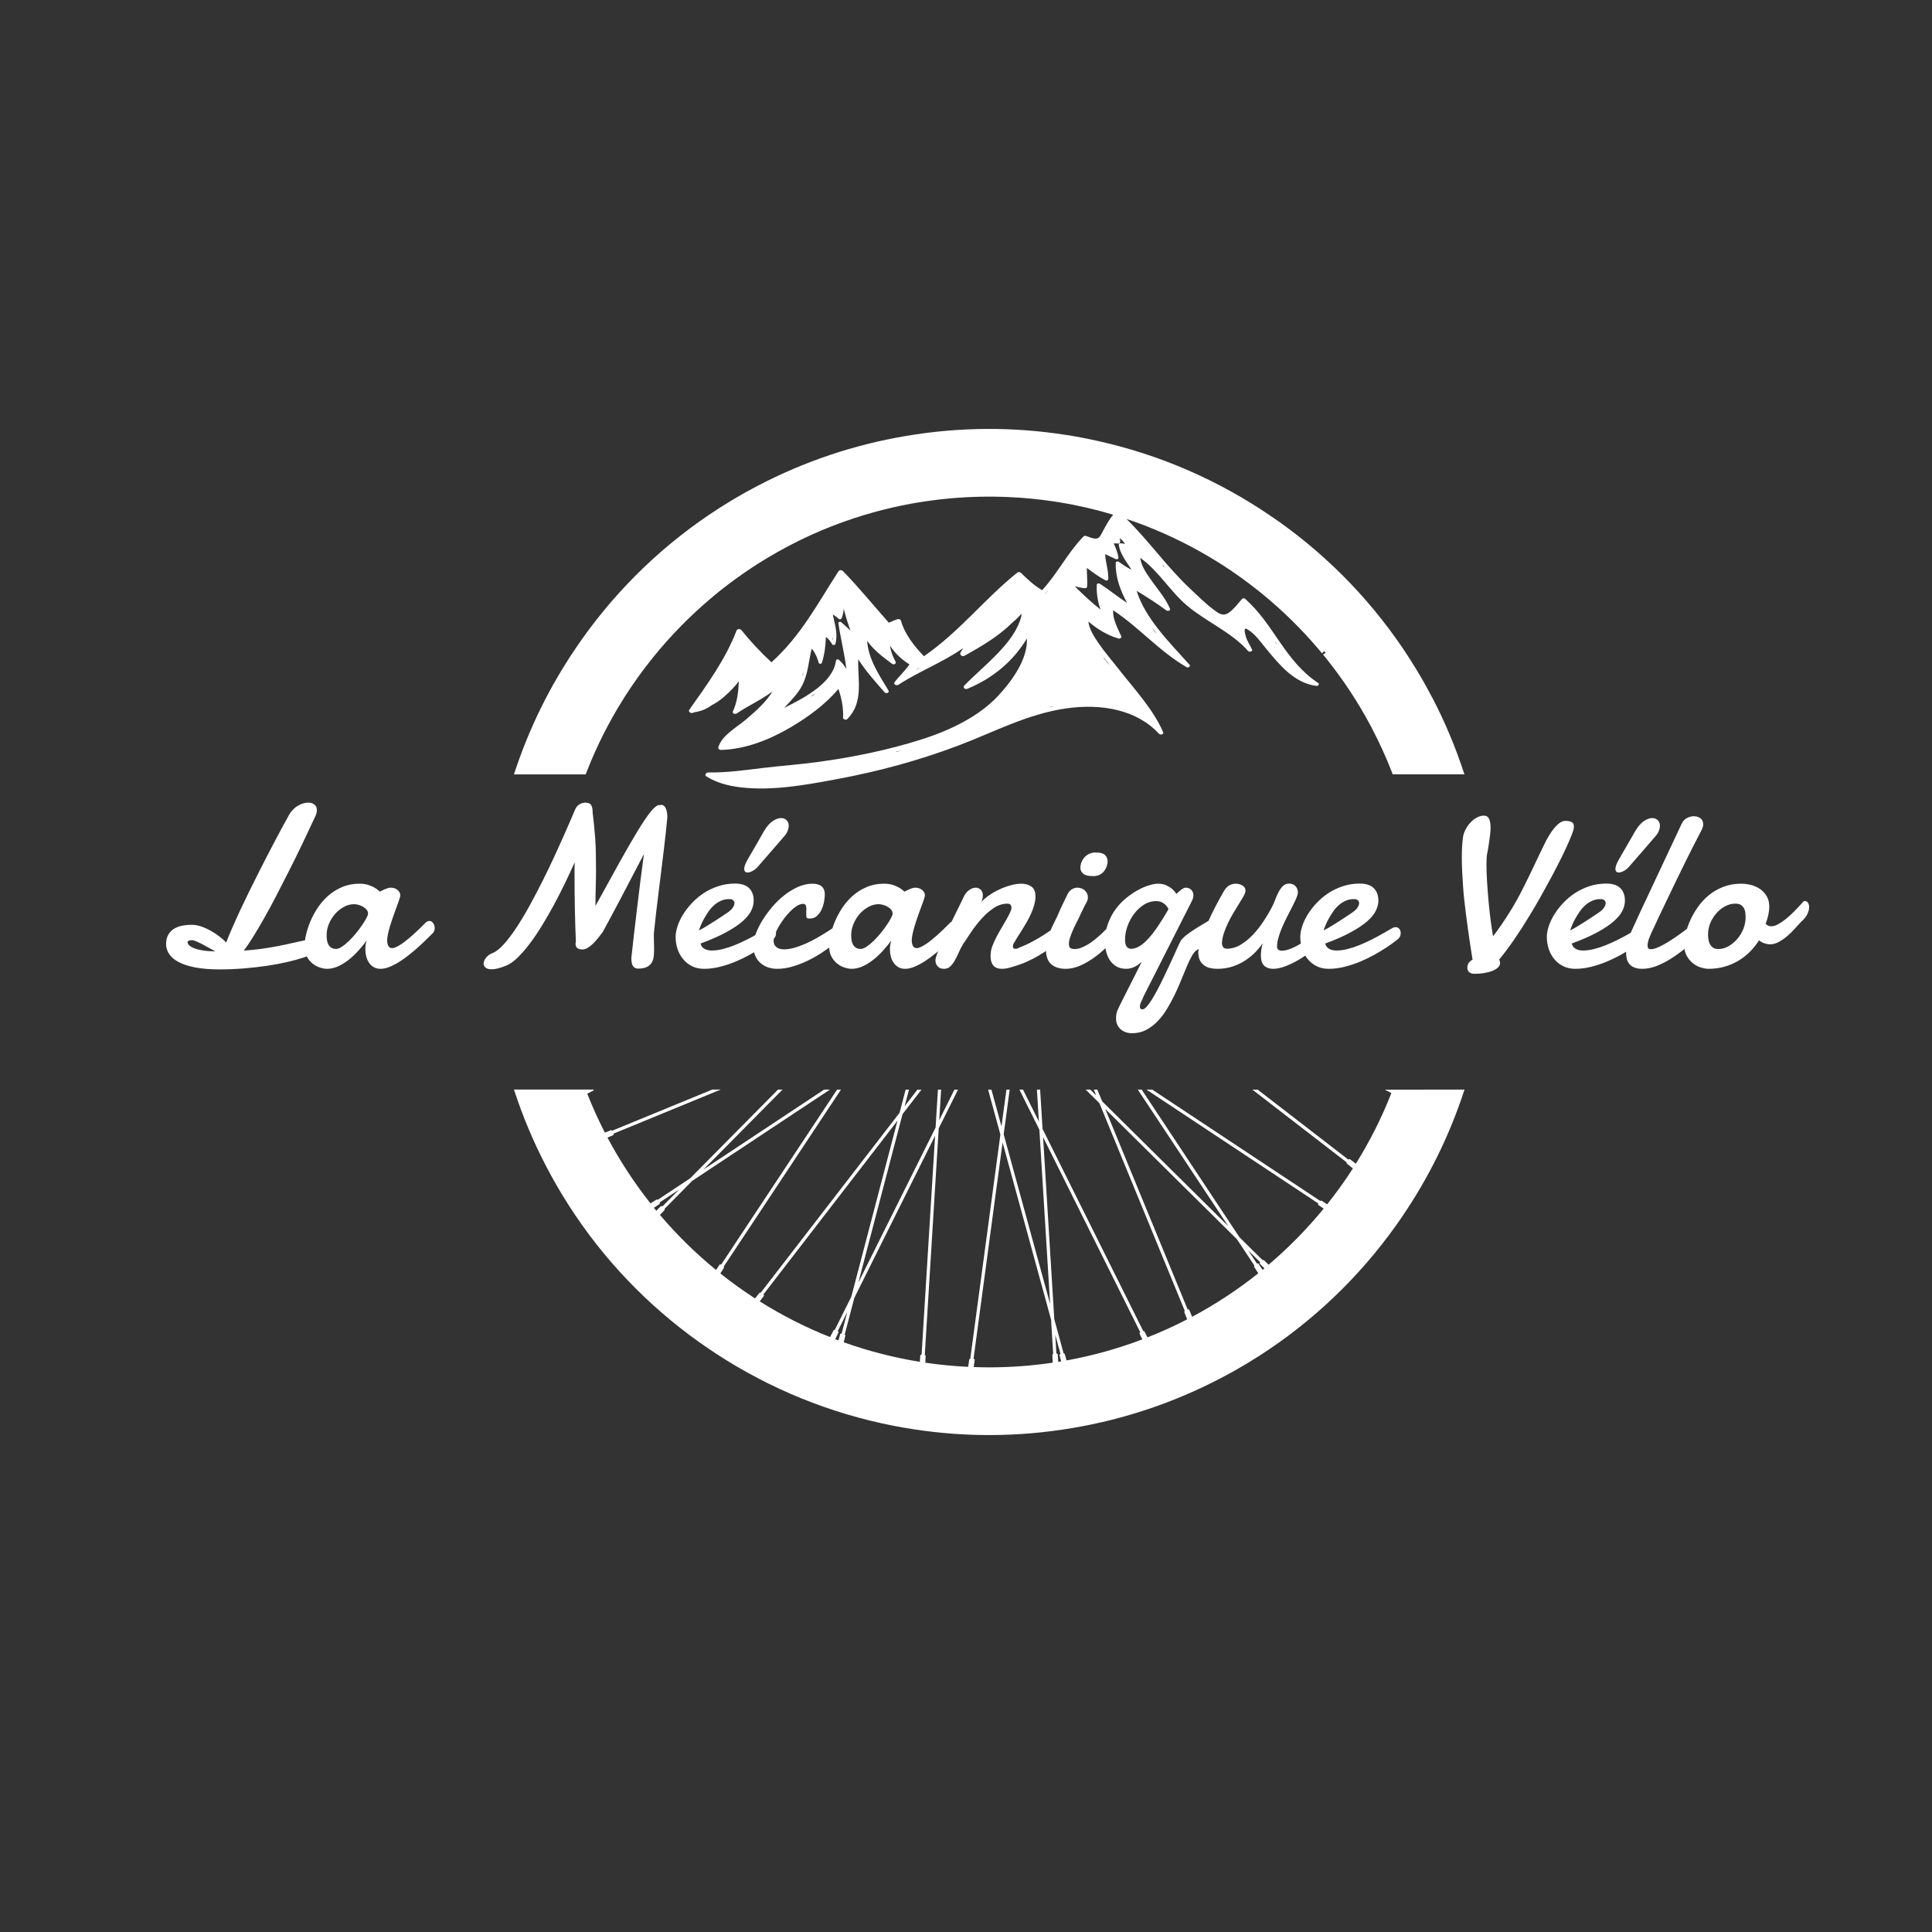
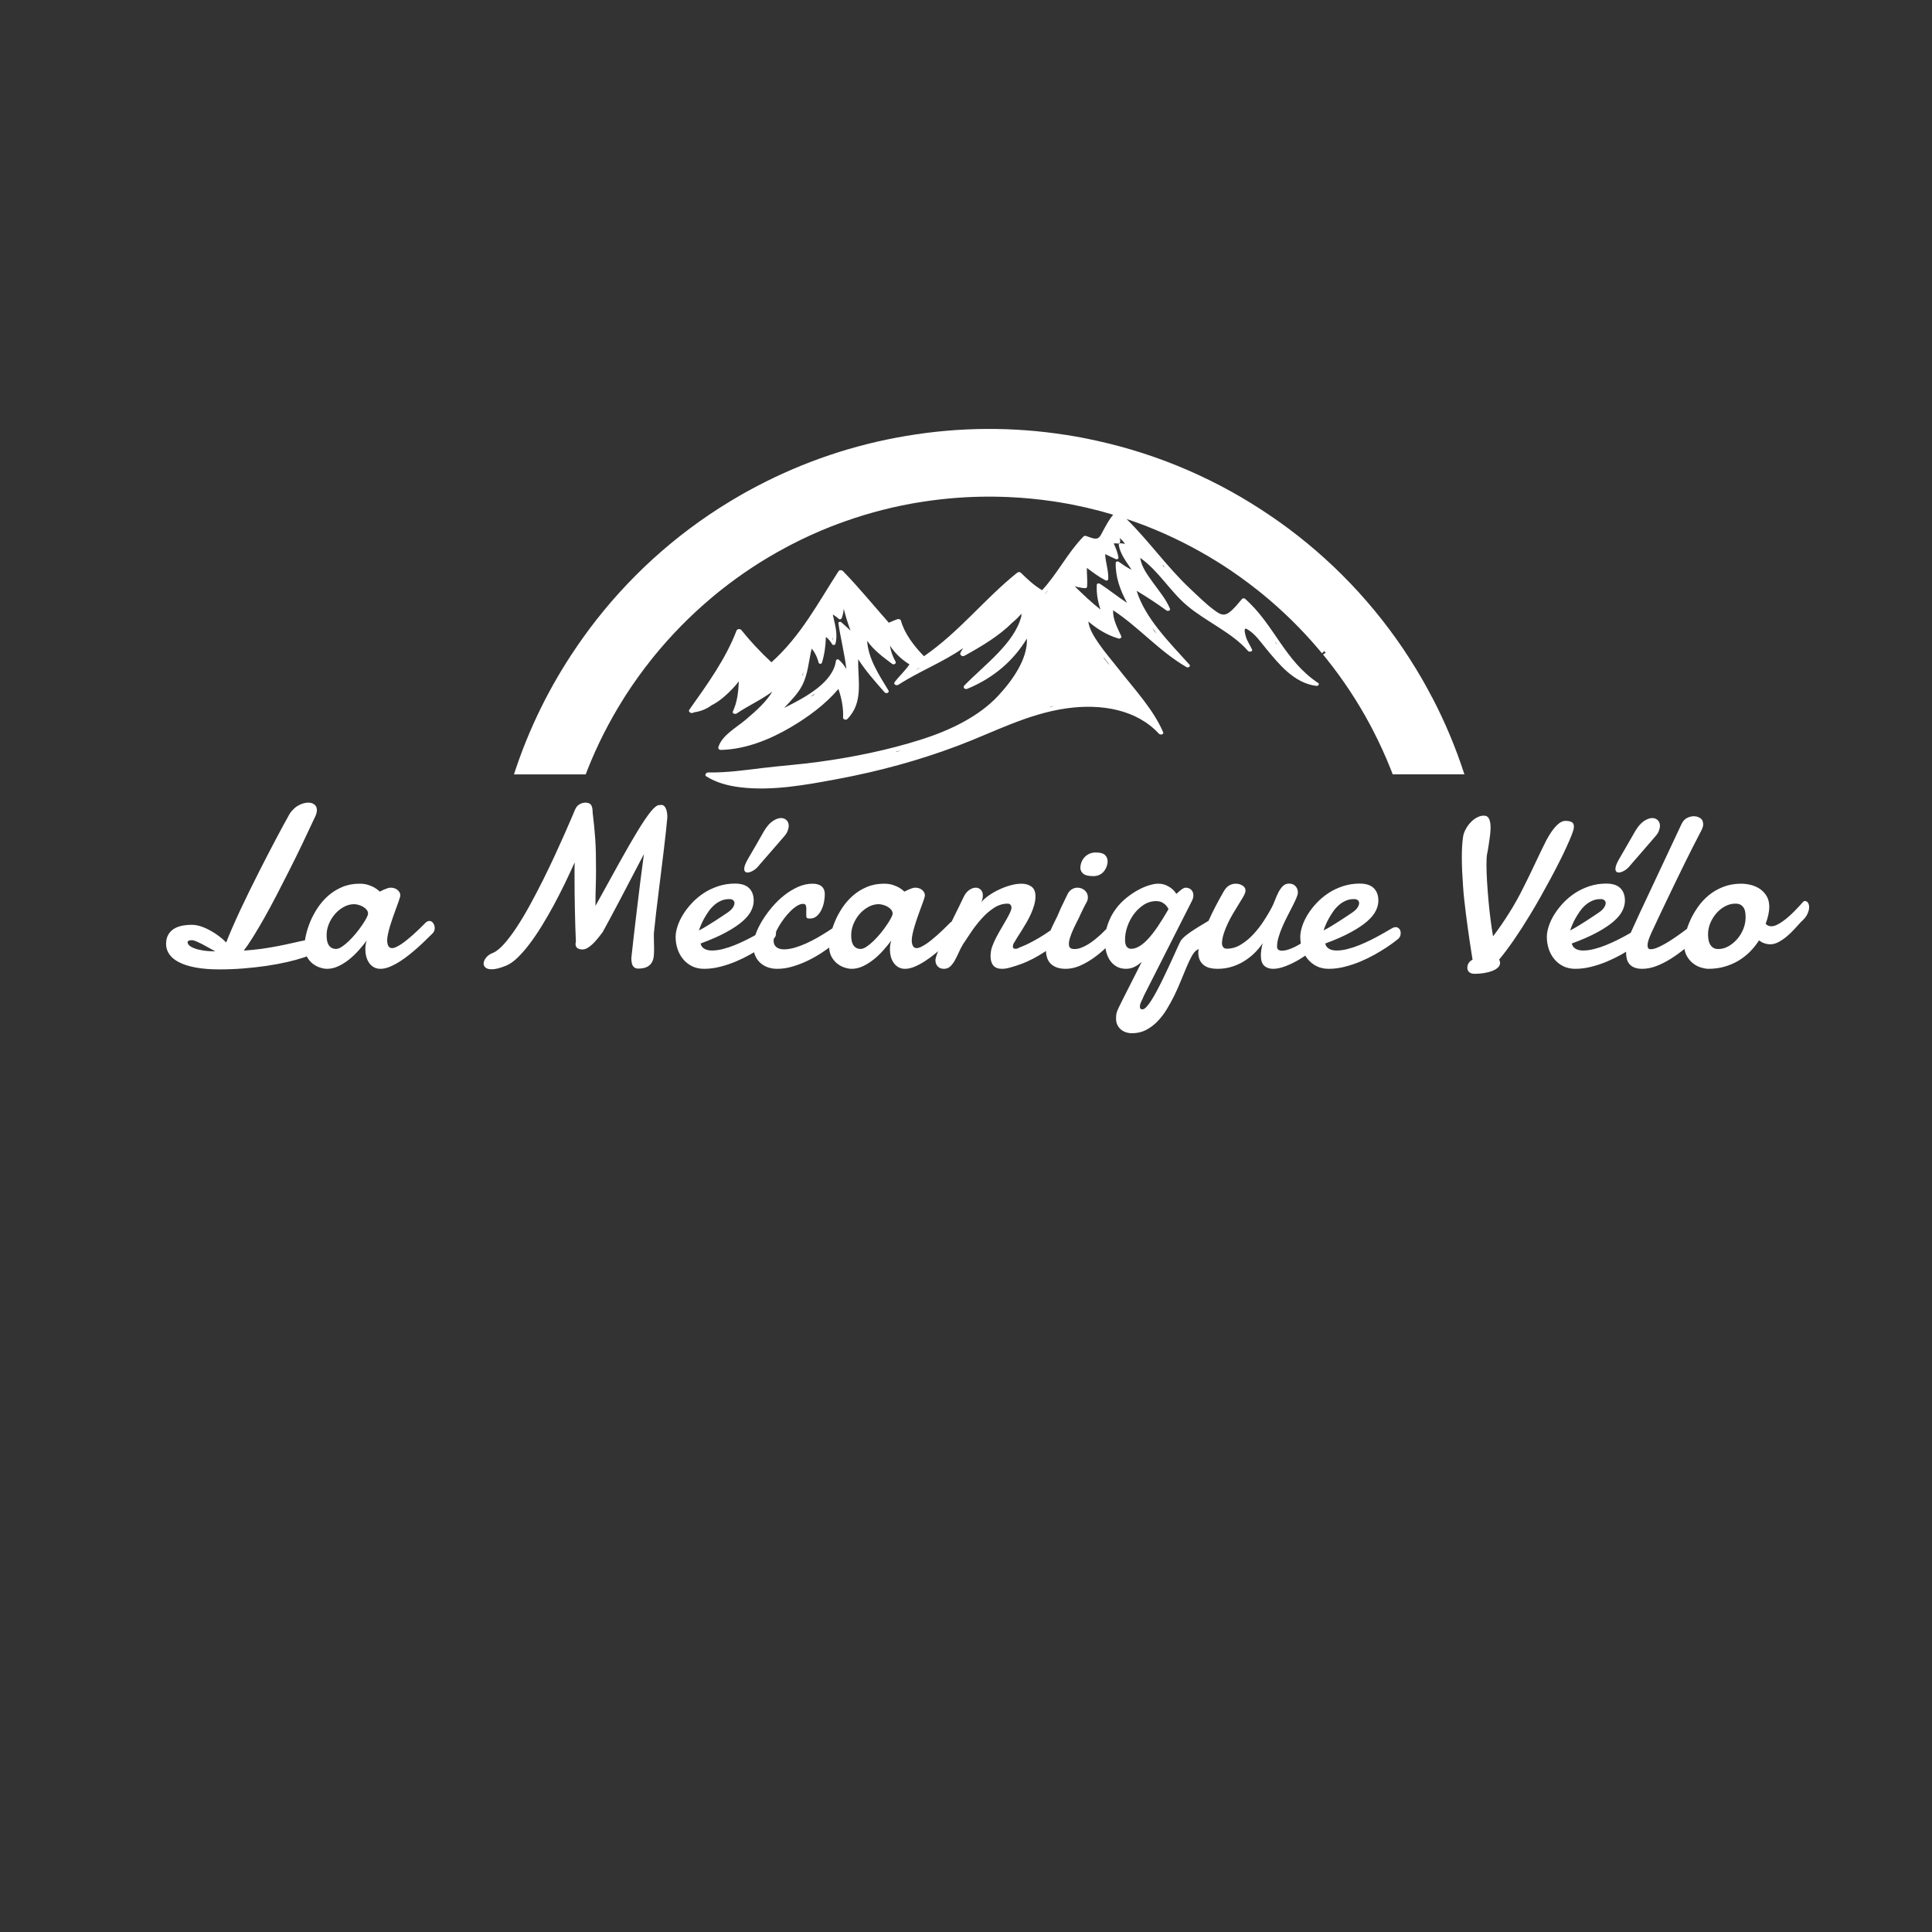
<svg xmlns="http://www.w3.org/2000/svg" id="Calque_1" viewBox="0 0 500 500">
  <rect x="0" y="0" width="500" height="500" fill="#333333" stroke="none" />
  <defs>
    <style>      .st0 {        fill: #fff;      }    </style>
  </defs>
  <path class="st0" d="M48.55,243.88h0c0,.25.14.51.41.77h0c.27.27.7.52,1.28.75h0c.57.23,1.31.42,2.22.57h0c.91.15,2,.23,3.27.25h0c-.59-.31-1.18-.64-1.77-.98h0c-.6-.34-1.17-.65-1.72-.94h0c-.55-.28-1.04-.51-1.49-.7h0c-.45-.19-.83-.28-1.14-.28h0c-.71,0-1.06.19-1.06.56ZM74.6,211.27h0c.29-.59.64-1.1,1.05-1.55h0c.41-.45.85-.83,1.32-1.12h0c.47-.29.94-.51,1.43-.66h0c.49-.15.95-.22,1.38-.22h0c.63,0,1.15.16,1.58.49h0c.43.32.65.79.65,1.42h0c0,.49-.13,1.01-.38,1.58h0c-1.09,2.35-2.21,4.71-3.34,7.08h0c-1.13,2.37-2.27,4.69-3.42,6.95h0c-1.14,2.27-2.26,4.45-3.35,6.55h0c-1.09,2.1-2.15,4.05-3.16,5.85h0c-1.02,1.79-1.97,3.4-2.86,4.83h0c-.89,1.43-1.69,2.61-2.42,3.55h0c1.7-.12,3.25-.28,4.66-.47h0c1.41-.2,2.76-.43,4.07-.68h0c1.31-.25,2.63-.53,3.94-.83h0c1.32-.31,2.74-.61,4.27-.92h0c.09-.04.2-.07.32-.09h0c.11-.02.22-.03.32-.03h0c.61,0,1.09.24,1.44.72h0c.35.47.52,1.01.52,1.62h0c0,.37-.35.77-1.05,1.19h0c-.71.42-1.67.83-2.89,1.24h0c-1.22.41-2.65.81-4.3,1.19h0c-1.65.38-3.44.71-5.35,1h0c-1.91.28-3.92.5-6.01.67h0c-2.09.17-4.17.25-6.24.25h0c-2.4,0-4.47-.17-6.21-.5h0c-1.74-.33-3.17-.79-4.29-1.38h0c-1.12-.58-1.95-1.27-2.49-2.08h0c-.54-.8-.81-1.67-.81-2.6h0c0-.92.17-1.7.52-2.33h0c.34-.63.81-1.15,1.4-1.54h0c.6-.39,1.3-.68,2.11-.85h0c.81-.17,1.69-.26,2.62-.26h0c.77,0,1.56.14,2.38.41h0c.82.27,1.62.63,2.41,1.07h0c.79.43,1.55.92,2.26,1.46h0c.71.54,1.33,1.08,1.86,1.63h0c.45-1.17.99-2.48,1.63-3.93h0c.63-1.45,1.32-2.97,2.06-4.56h0c.75-1.59,1.53-3.22,2.35-4.89h0c.82-1.67,1.64-3.31,2.46-4.93h0c.82-1.63,1.62-3.19,2.4-4.69h0c.78-1.51,1.5-2.88,2.17-4.13h0c.66-1.25,1.25-2.36,1.77-3.31h0c.52-.96.93-1.69,1.22-2.2ZM91.65,234h0c-.92,0-1.81.24-2.67.71h0c-.86.47-1.62,1.08-2.28,1.84h0c-.67.77-1.2,1.62-1.59,2.57h0c-.39.95-.58,1.9-.58,2.85h0c0,.39.02.8.07,1.22h0c.05.42.16.81.34,1.16h0c.17.35.42.64.74.87h0c.33.24.76.36,1.31.36h0c.43,0,.93-.19,1.51-.58h0c.57-.38,1.17-.87,1.78-1.46h0c.62-.59,1.22-1.25,1.81-1.96h0c.58-.71,1.11-1.41,1.58-2.1h0c.47-.68.85-1.29,1.14-1.84h0c.29-.55.44-.95.44-1.2h0c0-.37-.13-.71-.38-1.02h0c-.25-.3-.57-.56-.94-.77h0c-.37-.21-.76-.37-1.18-.48h0c-.42-.11-.79-.17-1.1-.17ZM111.95,241.56h0c-.35.33-.82.79-1.41,1.38h0c-.59.59-1.25,1.22-2,1.9h0c-.75.69-1.56,1.38-2.41,2.07h0c-.85.69-1.71,1.32-2.6,1.89h0c-.89.57-1.77,1.03-2.63,1.39h0c-.85.36-1.66.54-2.43.54h0c-.68,0-1.27-.15-1.76-.44h0c-.49-.29-.89-.67-1.21-1.14h0c-.32-.47-.56-1-.72-1.6h0c-.15-.59-.23-1.2-.23-1.83h0c0-.41.03-.81.08-1.21h0c.06-.4.16-.78.3-1.13h0c-.61.82-1.3,1.66-2.07,2.53h0c-.77.87-1.6,1.67-2.49,2.38h0c-.89.71-1.81,1.3-2.78,1.75h0c-.97.46-1.95.69-2.95.69h0c-.51,0-1.1-.1-1.77-.31h0c-.67-.2-1.31-.54-1.92-1.01h0c-.61-.47-1.11-1.07-1.52-1.81h0c-.41-.75-.62-1.66-.62-2.73h0c0-.8.12-1.76.37-2.87h0c.25-1.11.62-2.27,1.11-3.47h0c.5-1.2,1.14-2.39,1.91-3.56h0c.77-1.17,1.69-2.22,2.74-3.15h0c1.05-.93,2.25-1.68,3.6-2.25h0c1.35-.58,2.85-.87,4.51-.87h0c.86,0,1.61.11,2.26.32h0c.65.22,1.19.46,1.64.71h0c.51.31.96.65,1.35,1.02h0c.33-.17.67-.34,1.02-.5h0c.29-.13.6-.25.93-.36h0c.32-.11.6-.16.83-.16h0c.74,0,1.35.2,1.82.61h0c.47.41.7.86.7,1.35h0c0,.13-.01.24-.03.32h0c-.1.37-.25.84-.45,1.41h0c-.21.57-.44,1.2-.69,1.89h0c-.25.69-.51,1.42-.78,2.17h0c-.26.75-.5,1.48-.72,2.21h0c-.21.72-.39,1.4-.52,2.03h0c-.14.64-.21,1.18-.21,1.63h0c0,.59.1,1.07.29,1.45h0c.2.38.53.57,1,.57h0c.29,0,.64-.09,1.04-.28h0c.4-.19.83-.43,1.3-.74h0c.47-.31.96-.67,1.45-1.07h0c.5-.4.98-.81,1.45-1.22h0c1.1-.97,2.26-2.09,3.49-3.34h0c.31-.25.62-.38.91-.38h0c.39,0,.71.19.98.57h0c.27.38.4.81.4,1.28h0c0,.55-.19,1-.56,1.37ZM163.39,247.92h0c.18-1.68.4-3.62.65-5.83h0c.25-2.21.53-4.52.82-6.93h0c.29-2.41.59-4.84.89-7.28h0c.31-2.44.61-4.72.9-6.85h0c-1.04,1.99-2.09,3.99-3.14,6h0c-1.05,2.01-2.05,3.92-3,5.73h0c-.95,1.81-1.82,3.44-2.61,4.91h0c-.79,1.46-1.43,2.64-1.92,3.54h0c-.45.61-.9,1.18-1.35,1.73h0c-.45.55-.89,1.03-1.33,1.44h0c-.44.41-.87.73-1.3.98h0c-.43.24-.85.36-1.26.36h0c-.55,0-.98-.12-1.31-.35h0c-.32-.23-.48-.58-.48-1.05h0c0-.1,0-.19.02-.28h0c0-.09.03-.18.07-.28h0c-.12-2.77-.21-5.57-.26-8.39h0c-.06-2.83-.09-5.61-.09-8.34h0v-1.93h0c0-.65.01-1.28.03-1.91h0c-.79,1.76-1.64,3.59-2.55,5.48h0c-.92,1.89-1.88,3.76-2.87,5.61h0c-1,1.85-2.03,3.62-3.08,5.33h0c-1.05,1.71-2.11,3.27-3.16,4.66h0c-1.06,1.4-2.1,2.59-3.12,3.58h0c-1.03.99-2.01,1.67-2.95,2.06h0c-.82.33-1.53.57-2.14.72h0c-.6.15-1.14.22-1.61.22h0c-.7,0-1.22-.14-1.57-.43h0c-.34-.28-.51-.63-.51-1.04h0c0-.49.21-.99.62-1.52h0c.41-.53.98-.94,1.73-1.23h0c.89-.35,1.87-1.13,2.94-2.33h0c1.07-1.2,2.17-2.66,3.3-4.38h0c1.13-1.72,2.27-3.63,3.42-5.74h0c1.15-2.11,2.27-4.25,3.36-6.42h0c1.08-2.17,2.1-4.29,3.06-6.37h0c.96-2.08,1.81-3.96,2.55-5.64h0c.74-1.68,1.35-3.08,1.83-4.2h0c.48-1.13.78-1.83.89-2.1h0c.27-.61.66-1.05,1.15-1.32h0c.49-.27.98-.41,1.49-.41h0c.7,0,1.19.19,1.46.58h0c.28.38.42,1.06.42,2.03h0c.15,1.23.28,2.39.39,3.47h0c.11,1.09.2,2.2.28,3.34h0c.08,1.15.13,2.38.16,3.69h0c.03,1.32.04,2.84.04,4.56h0c0,1.23-.02,2.59-.07,4.07h0c-.05,1.49-.07,3.15-.07,4.98h0c2.34-4.25,4.41-8.01,6.22-11.26h0c1.81-3.25,3.38-5.98,4.72-8.18h0c1.34-2.19,2.47-3.85,3.38-4.98h0c.92-1.12,1.65-1.68,2.2-1.68h.21c.05,0,.11,0,.17-.01h0c.06-.01.12-.02.18-.02h0c.47,0,.84.29,1.11.88h0c.27.59.41,1.35.41,2.28h0c-.08.96-.2,2.15-.35,3.58h0c-.15,1.43-.33,2.99-.54,4.7h0c-.21,1.71-.43,3.51-.66,5.41h0c-.23,1.89-.47,3.77-.7,5.64h0c-.24,1.86-.46,3.67-.66,5.43h0c-.21,1.76-.38,3.35-.52,4.78h0c-.04.25-.06.51-.06.77h0v.81h0c0,.51,0,1.02.03,1.54h0c.02.51.03,1.02.03,1.53h0c0,.59-.03,1.18-.08,1.78h0c-.06.59-.22,1.13-.49,1.61h0c-.26.48-.67.87-1.24,1.17h0c-.57.3-1.35.45-2.35.45h0c-.53,0-.95-.2-1.26-.6h0c-.31-.4-.47-1.12-.47-2.15ZM189.18,232.71h0c-.1-.01-.19-.02-.27-.02h-.26c-.74,0-1.43.15-2.08.44h0c-.65.29-1.24.67-1.77,1.15h0c-.54.48-1.02,1.02-1.44,1.63h0c-.42.61-.8,1.21-1.13,1.8h0c-.33.59-.61,1.16-.83,1.71h0c-.23.55-.4,1.01-.52,1.38h0c.69-.35,1.4-.75,2.13-1.2h0c.73-.45,1.42-.88,2.06-1.29h0c.65-.41,1.21-.78,1.69-1.11h0c.48-.33.82-.56,1.01-.68h0c.88-.55,1.49-1.06,1.82-1.53h0c.33-.48.49-.9.49-1.25h0c0-.29-.09-.53-.27-.7h0c-.19-.18-.4-.29-.63-.33ZM190.23,228.67h0c1.62,0,2.83.39,3.63,1.17h0c.8.79,1.2,1.87,1.2,3.26h0c0,.82-.21,1.68-.64,2.57h0c-.43.9-1.17,1.81-2.23,2.74h0c-1.05.93-2.46,1.87-4.23,2.84h0c-1.77.97-3.98,1.95-6.64,2.92h0c.1.57.4,1.01.91,1.33h0c.51.33,1.18.49,2.02.49h0c.9,0,1.86-.13,2.89-.4h0c1.03-.26,2.04-.6,3.05-1.01h0c1.01-.41,1.99-.86,2.94-1.33h0c.96-.48,1.82-.94,2.59-1.37h0c.77-.43,1.42-.8,1.94-1.11h0c.51-.31.86-.51,1.04-.58h0c.17-.12.33-.19.48-.21h0c.15-.02.28-.03.4-.03h0c.23,0,.43.05.58.16h0c.16.11.29.23.4.38h0c.11.15.18.3.22.47h0c.04.17.06.31.06.43h0c0,.17-.02.38-.06.63h0c-.04.24-.19.52-.44.83h0c-.1.1-.43.36-.98.79h0c-.56.43-1.28.94-2.16,1.53h0c-.88.58-1.9,1.2-3.06,1.86h0c-1.16.65-2.39,1.25-3.69,1.8h0c-1.3.55-2.65,1-4.06,1.36h0c-1.41.36-2.79.54-4.16.54h0c-1.17,0-2.21-.22-3.12-.67h0c-.91-.45-1.68-1.06-2.31-1.82h0c-.63-.76-1.12-1.64-1.45-2.63h0c-.33-1-.5-2.05-.5-3.14h0c0-.84.17-1.76.5-2.77h0c.33-1.01.81-2.02,1.43-3.03h0c.63-1.01,1.39-2,2.3-2.97h0c.91-.97,1.93-1.82,3.06-2.57h0c1.13-.74,2.38-1.33,3.74-1.78h0c1.36-.45,2.81-.68,4.35-.68ZM193.51,222.4h0c.71-1.23,1.42-2.45,2.13-3.66h0c.71-1.21,1.41-2.43,2.09-3.66h0c.74-1.23,1.5-2.1,2.29-2.61h0c.78-.51,1.48-.76,2.11-.76h0c.58,0,1.06.19,1.43.56h0c.37.37.56.85.56,1.46h0c0,.39-.09.82-.27,1.29h0c-.17.47-.48.95-.93,1.46h0c-1.06,1.23-2.12,2.46-3.18,3.67h0c-1.07,1.21-2.13,2.43-3.18,3.66h0c-.51.66-1.04,1.16-1.61,1.49h0c-.57.33-1.05.5-1.44.5h0c-.61,0-.91-.31-.91-.94h0c0-.57.3-1.39.91-2.46ZM213.46,231.4h0c0,.6-.07,1.27-.2,2h0c-.14.73-.37,1.42-.68,2.07h0c-.31.65-.71,1.18-1.2,1.61h0c-.49.43-1.09.64-1.81.64h0c-.39,0-.64-.06-.75-.17h0c-.11-.12-.16-.33-.16-.62h0c0-.17,0-.43,0-.77h0c.01-.35.02-.67.02-.98h0c0-.35-.05-.65-.15-.9h0c-.1-.24-.34-.36-.73-.36h0c-.45,0-.96.17-1.51.51h0c-.56.34-1.12.78-1.67,1.33h0c-.56.55-1.1,1.17-1.63,1.86h0c-.53.69-1,1.4-1.42,2.11h0c-.42.71-.75,1.4-.99,2.07h0c-.25.66-.37,1.23-.37,1.7h0c0,.68.24,1.22.72,1.61h0c.48.39,1.13.58,1.95.58h0c.88,0,1.82-.15,2.81-.44h0c.99-.29,1.98-.66,2.97-1.11h0c.99-.45,1.94-.93,2.86-1.46h0c.92-.53,1.75-1.04,2.5-1.51h0c.75-.48,1.38-.89,1.89-1.23h0c.51-.35.85-.56,1-.63h0c.31-.16.61-.24.88-.24h0c.23,0,.43.05.6.16h0c.17.11.3.23.39.38h0c.1.15.17.3.21.47h0c.04.17.06.31.06.43h0c0,.17-.02.38-.06.63h0c-.04.24-.19.52-.44.83h0c-.1.12-.42.42-.95.9h0c-.54.47-1.23,1.03-2.08,1.68h0c-.85.65-1.83,1.34-2.93,2.07h0c-1.11.73-2.29,1.39-3.55,2h0c-1.26.61-2.56,1.11-3.91,1.51h0c-1.35.4-2.67.6-3.98.6h0c-1,0-1.88-.16-2.65-.47h0c-.77-.31-1.42-.74-1.95-1.27h0c-.53-.54-.93-1.17-1.2-1.89h0c-.27-.72-.41-1.48-.41-2.29h0c0-.87.2-1.88.61-3.03h0c.41-1.14.98-2.31,1.7-3.5h0c.73-1.19,1.58-2.36,2.55-3.51h0c.98-1.15,2.04-2.18,3.18-3.08h0c1.14-.9,2.33-1.62,3.57-2.17h0c1.24-.55,2.5-.82,3.77-.82h0c.43,0,.83.05,1.21.15h0c.39.09.72.24,1,.45h0c.28.21.5.49.67.84h0c.17.35.25.77.25,1.26ZM227.41,234h0c-.92,0-1.81.24-2.67.71h0c-.86.47-1.62,1.08-2.28,1.84h0c-.67.77-1.19,1.62-1.58,2.57h0c-.39.95-.59,1.9-.59,2.85h0c0,.39.02.8.07,1.22h0c.05.42.17.81.34,1.16h0c.17.35.42.64.75.87h0c.32.24.75.36,1.3.36h0c.43,0,.93-.19,1.51-.58h0c.57-.38,1.17-.87,1.79-1.46h0c.61-.59,1.21-1.25,1.8-1.96h0c.59-.71,1.11-1.41,1.58-2.1h0c.47-.68.85-1.29,1.14-1.84h0c.29-.55.44-.95.44-1.2h0c0-.37-.13-.71-.38-1.02h0c-.25-.3-.57-.56-.94-.77h0c-.37-.21-.76-.37-1.18-.48h0c-.42-.11-.79-.17-1.1-.17ZM247.71,241.56h0c-.35.33-.82.79-1.41,1.38h0c-.58.59-1.25,1.22-2,1.9h0c-.75.69-1.55,1.38-2.4,2.07h0c-.85.69-1.72,1.32-2.61,1.89h0c-.89.57-1.76,1.03-2.62,1.39h0c-.86.36-1.67.54-2.44.54h0c-.68,0-1.26-.15-1.75-.44h0c-.49-.29-.9-.67-1.22-1.14h0c-.32-.47-.56-1-.72-1.6h0c-.15-.59-.23-1.2-.23-1.83h0c0-.41.03-.81.09-1.21h0c.05-.4.15-.78.29-1.13h0c-.61.82-1.3,1.66-2.07,2.53h0c-.77.87-1.6,1.67-2.49,2.38h0c-.89.71-1.81,1.3-2.78,1.75h0c-.97.46-1.95.69-2.94.69h0c-.51,0-1.11-.1-1.78-.31h0c-.67-.2-1.31-.54-1.92-1.01h0c-.6-.47-1.11-1.07-1.52-1.81h0c-.41-.75-.61-1.66-.61-2.73h0c0-.8.12-1.76.36-2.87h0c.25-1.11.62-2.27,1.12-3.47h0c.49-1.2,1.13-2.39,1.9-3.56h0c.77-1.17,1.69-2.22,2.74-3.15h0c1.05-.93,2.25-1.68,3.6-2.25h0c1.35-.58,2.85-.87,4.51-.87h0c.86,0,1.61.11,2.26.32h0c.65.22,1.19.46,1.64.71h0c.51.31.96.65,1.35,1.02h0c.33-.17.67-.34,1.02-.5h0c.29-.13.6-.25.93-.36h0c.32-.11.6-.16.83-.16h0c.75,0,1.35.2,1.82.61h0c.47.41.7.86.7,1.35h0c0,.13-.01.24-.03.32h0c-.09.37-.24.84-.45,1.41h0c-.21.57-.44,1.2-.69,1.89h0c-.25.69-.51,1.42-.78,2.17h0c-.26.75-.5,1.48-.71,2.21h0c-.22.72-.4,1.4-.53,2.03h0c-.14.64-.21,1.18-.21,1.63h0c0,.59.1,1.07.3,1.45h0c.19.38.52.57.99.57h0c.29,0,.64-.09,1.04-.28h0c.4-.19.84-.43,1.31-.74h0c.47-.31.95-.67,1.45-1.07h0c.49-.4.98-.81,1.45-1.22h0c1.09-.97,2.25-2.09,3.48-3.34h0c.31-.25.62-.38.91-.38h0c.39,0,.72.19.98.57h0c.27.38.4.81.4,1.28h0c0,.55-.19,1-.56,1.37ZM249.35,232.22h0c.39-.84.88-1.47,1.47-1.88h0c.59-.41,1.16-.61,1.72-.61h0c.47,0,.89.17,1.26.51h0c.37.34.56.84.56,1.51h0c0,.25-.03.53-.09.82h0c-.05.29-.16.61-.32.94h0c.43-.55,1.05-1.11,1.85-1.69h0c.8-.57,1.68-1.09,2.65-1.55h0c.97-.46,1.96-.84,2.99-1.13h0c1.02-.29,1.99-.44,2.91-.44h0c1.03,0,1.9.25,2.59.75h0c.69.5,1.04,1.34,1.04,2.53h0c0,.71-.11,1.44-.32,2.2h0c-.21.76-.49,1.52-.83,2.28h0c-.35.77-.73,1.52-1.15,2.25h0c-.42.73-.83,1.41-1.24,2.06h0c-.41.65-.79,1.24-1.13,1.77h0c-.34.54-.61.99-.8,1.34h0c-.25.31-.38.67-.38,1.08h0c0,.16.05.3.14.41h0c.1.12.26.18.47.18h0c.14,0,.3-.02.47-.05h0c.17-.03.39-.13.64-.3h0c1.06-.39,2.14-.88,3.24-1.47h0c1.11-.59,2.17-1.21,3.18-1.86h0c1.01-.65,1.95-1.31,2.8-1.96h0c.85-.65,1.55-1.25,2.12-1.78h0c.16-.13.32-.23.47-.29h0c.15-.06.3-.09.44-.09h0c.33,0,.59.13.78.38h0c.18.26.27.58.27.97h0c0,.61-.19,1.28-.57,2.02h0c-.38.75-.98,1.44-1.8,2.08h0c-1.11.8-2.13,1.53-3.06,2.2h0c-.93.67-1.87,1.29-2.84,1.86h0c-.97.58-2,1.12-3.11,1.61h0c-1.1.5-2.39.96-3.88,1.39h0c-.51.16-.97.28-1.39.36h0c-.42.07-.81.11-1.16.11h0c-1.03,0-1.79-.29-2.27-.86h0c-.48-.58-.72-1.39-.72-2.42h0c0-.13,0-.26.02-.39h0c0-.13.02-.27.04-.43h0c.04-.61.2-1.27.49-1.99h0c.28-.73.62-1.47,1.02-2.23h0c.4-.76.83-1.52,1.28-2.27h0c.45-.75.86-1.47,1.24-2.14h0c.38-.67.7-1.27.95-1.8h0c.25-.53.38-.96.38-1.29h0c0-.29-.08-.54-.25-.74h0c-.16-.21-.41-.31-.74-.31h0c-1.25,0-2.44.37-3.56,1.11h0c-1.13.74-2.18,1.65-3.15,2.74h0c-.98,1.09-1.88,2.23-2.7,3.44h0c-.82,1.21-1.54,2.3-2.16,3.25h0c-.39.65-.75,1.34-1.07,2.07h0c-.33.73-.66,1.42-1.01,2.05h0c-.35.63-.75,1.16-1.19,1.58h0c-.44.42-.99.63-1.66.63h0c-.68,0-1.22-.21-1.61-.64h0c-.39-.43-.58-.96-.58-1.58h0c0-.33.14-.87.41-1.62h0c.27-.74.62-1.6,1.05-2.57h0c.43-.98.92-2.03,1.45-3.15h0c.54-1.13,1.08-2.24,1.61-3.34h0c.54-1.11,1.05-2.15,1.54-3.12h0c.49-.98.89-1.81,1.2-2.49ZM279.59,224.66h0c0-.45.08-.92.24-1.39h0c.17-.48.42-.92.75-1.31h0c.33-.39.75-.71,1.25-.96h0c.49-.25,1.08-.38,1.77-.38h0c1.13,0,1.92.22,2.37.65h0c.45.44.68.99.68,1.66h0c0,.37-.07.78-.22,1.23h0c-.15.45-.37.86-.66,1.25h0c-.29.38-.67.7-1.14.95h0c-.47.25-1.03.38-1.67.38h0c-1.21,0-2.06-.19-2.55-.57h0c-.49-.38-.77-.88-.82-1.51ZM276.36,231.25h0c.33-.55.72-.94,1.15-1.17h0c.43-.23.86-.35,1.31-.35h0c.75,0,1.39.24,1.92.71h0c.54.48.81,1.09.81,1.84h0c-.02.17-.04.35-.07.52h0c-.03.18-.1.36-.19.53h0c-.27.51-.5.94-.68,1.29h0c-.17.35-.33.68-.48.98h0c-.15.3-.29.6-.43.89h0c-.13.29-.3.65-.49,1.06h0c-.24.49-.51,1.02-.8,1.6h0c-.29.57-.57,1.16-.83,1.77h0c-.27.61-.49,1.2-.67,1.79h0c-.19.58-.28,1.12-.28,1.61h0c0,.53.13.87.39,1.04h0c.27.17.64.25,1.13.25h0c.55,0,1.12-.12,1.71-.36h0c.6-.23,1.2-.53,1.81-.9h0c.6-.37,1.19-.8,1.78-1.28h0c.59-.48,1.14-.96,1.66-1.45h0c.51-.49.99-.96,1.43-1.41h0c.44-.45.81-.85,1.1-1.2h0c.39-.37.78-.55,1.17-.55h0c.35,0,.64.16.87.47h0c.23.31.34.71.34,1.2h0c0,.45-.11.92-.34,1.43h0c-.23.51-.59.99-1.1,1.44h0c-.99,1.01-2.01,1.98-3.05,2.91h0c-1.03.93-2.09,1.75-3.18,2.46h0c-1.08.71-2.17,1.29-3.26,1.72h0c-1.09.43-2.2.64-3.31.64h0c-1.59,0-2.83-.4-3.74-1.21h0c-.91-.81-1.36-2.08-1.36-3.8h0c0-.89.13-1.77.38-2.63h0c.25-.86.56-1.7.91-2.51h0c.35-.81.72-1.59,1.11-2.34h0c.39-.75.73-1.47,1-2.16h0c.09-.25.26-.64.51-1.17h0c.25-.53.51-1.06.78-1.61h0c.31-.65.64-1.33.99-2.05ZM302.41,235.29h0c-.16-.37-.39-.71-.68-1.02h0c-.25-.27-.58-.52-.99-.73h0c-.41-.22-.93-.33-1.55-.33h0c-1.13,0-2.19.31-3.17.94h0c-.97.63-1.82,1.42-2.55,2.39h0c-.72.97-1.29,2.04-1.7,3.21h0c-.41,1.17-.61,2.3-.61,3.39h0c0,.86.14,1.48.42,1.85h0c.29.37.67.56,1.16.56h0c.67,0,1.36-.21,2.07-.62h0c.71-.41,1.46-1.03,2.25-1.87h0c.79-.84,1.63-1.91,2.51-3.2h0c.87-1.29,1.82-2.81,2.84-4.57ZM308.47,233.15l-12.45,24.58h0c-.17.43-.39.91-.64,1.43h0c-.25.51-.38.98-.38,1.39h0c0,.45.21.67.64.67h0c.31,0,.67-.21,1.07-.64h0c.4-.43.83-1.01,1.29-1.73h0c.46-.73.94-1.56,1.43-2.49h0c.5-.94,1-1.92,1.5-2.95h0c.5-1.02.99-2.04,1.46-3.07h0c.48-1.03.93-1.99,1.34-2.9h0c.41-.91.77-1.73,1.1-2.44h0c.32-.71.59-1.25.8-1.62h0c.43-.55.96-1.05,1.58-1.52h0c.63-.47,1.31-.94,2.04-1.41h0c.73-.47,1.51-.94,2.33-1.42h0c.82-.48,1.65-1,2.49-1.57h0c.25-.11.49-.17.7-.17h0c.39,0,.69.19.9.57h0c.2.38.3.85.3,1.42h0c0,.37-.04.75-.13,1.15h0c-.09.41-.22.8-.41,1.18h0c-.19.38-.42.73-.7,1.05h0c-.29.32-.61.58-.98.78h0l-4.13,2.52h0c-.43.31-.86.86-1.28,1.64h0c-.42.78-.85,1.7-1.3,2.77h0c-.45,1.06-.93,2.22-1.44,3.48h0c-.51,1.26-1.07,2.52-1.68,3.78h0c-.62,1.26-1.29,2.48-2.01,3.65h0c-.72,1.17-1.53,2.21-2.42,3.12h0c-.89.91-1.87,1.63-2.94,2.18h0c-1.07.55-2.27.82-3.58.82h0c-.58,0-1.12-.09-1.62-.26h0c-.5-.17-.94-.42-1.31-.75h0c-.37-.32-.66-.71-.87-1.16h0c-.22-.45-.33-.95-.33-1.52h0c0-.37,0-.69.03-.94h0c.02-.25.08-.54.18-.86h0c.1-.32.27-.72.5-1.2h0c.23-.48.55-1.13.96-1.95h0l4.98-9.84h0c-.62.57-1.27,1.01-1.94,1.33h0c-.67.32-1.38.48-2.13.48h0c-.93,0-1.74-.19-2.43-.58h0c-.69-.39-1.25-.91-1.7-1.56h0c-.45-.64-.78-1.39-1-2.24h0c-.21-.85-.32-1.73-.32-2.65h0c0-1.68.25-3.22.76-4.63h0c.51-1.41,1.17-2.66,1.98-3.76h0c.81-1.11,1.73-2.07,2.76-2.9h0c1.02-.83,2.04-1.52,3.06-2.07h0c1.01-.55,1.97-.96,2.88-1.23h0c.91-.27,1.67-.41,2.27-.41h0c.82,0,1.53.14,2.13.41h0c.59.27,1.09.58,1.48.91h0c.47.39.85.83,1.14,1.32h0c.31-.29.62-.56.91-.79h0c.25-.22.51-.41.77-.57h0c.27-.17.5-.25.69-.25h0c.65,0,1.15.19,1.51.57h0c.36.38.54.85.54,1.42h0c0,.45-.13.92-.38,1.43h0ZM342.46,239.01l.29,3.99h0c-.86.97-1.86,1.92-3,2.85h0c-1.15.93-2.32,1.76-3.53,2.48h0c-1.21.72-2.41,1.3-3.58,1.74h0c-1.17.44-2.23.66-3.16.66h0c-.94,0-1.7-.26-2.29-.79h0c-.59-.53-.88-1.42-.88-2.69h0c0-.9.16-1.95.47-3.14h0c-.51.76-1.14,1.53-1.9,2.32h0c-.76.78-1.63,1.49-2.61,2.13h0c-.97.65-2.07,1.17-3.28,1.57h0c-1.21.4-2.53.6-3.95.6h0c-.65,0-1.27-.07-1.87-.2h0c-.59-.14-1.11-.38-1.56-.71h0c-.45-.33-.82-.77-1.09-1.33h0c-.27-.55-.41-1.25-.41-2.09h0s.04-.32.12-.9h0c.08-.57.33-1.48.75-2.72h0c.42-1.24,1.07-2.85,1.95-4.82h0c.87-1.97,2.11-4.37,3.72-7.18h0c.41-.74.88-1.27,1.42-1.6h0c.53-.32,1.11-.48,1.74-.48h0c.27,0,.56.03.85.1h0c.29.07.57.18.82.33h0c.25.15.46.33.62.55h0c.15.23.23.49.23.78h0c0,.19-.03.38-.09.56h0c-.09.33-.3.76-.63,1.3h0c-.32.54-.7,1.16-1.13,1.85h0c-.43.69-.88,1.44-1.36,2.24h0c-.48.8-.92,1.63-1.33,2.49h0c-.41.86-.77,1.73-1.06,2.62h0c-.29.89-.46,1.75-.49,2.59h0c0,.35.1.68.29.97h0c.19.29.52.44.97.44h0c1.27,0,2.48-.35,3.63-1.06h0c1.15-.7,2.22-1.57,3.19-2.62h0c.98-1.05,1.86-2.17,2.65-3.37h0c.79-1.2,1.45-2.3,1.98-3.29h0c.37-.67.7-1.38.98-2.14h0c.29-.77.6-1.47.93-2.11h0c.33-.65.71-1.18,1.14-1.61h0c.43-.43.96-.65,1.61-.65h0c.7,0,1.26.23,1.67.68h0c.41.45.61.98.61,1.61h0c0,.35-.13.83-.39,1.45h0c-.27.61-.6,1.32-1,2.11h0c-.4.79-.83,1.63-1.3,2.53h0c-.47.9-.9,1.81-1.3,2.74h0c-.41.93-.74,1.83-1,2.72h0c-.27.89-.4,1.72-.4,2.48h0c0,.7.43,1.05,1.29,1.05h0c.61,0,1.36-.17,2.26-.52h0c.9-.35,1.84-.85,2.83-1.48h0c.99-.63,1.97-1.38,2.95-2.24h0c.99-.86,1.86-1.79,2.63-2.79h0ZM350.84,232.71h0c-.1-.01-.19-.02-.27-.02h-.26c-.74,0-1.43.15-2.08.44h0c-.65.29-1.24.67-1.77,1.15h0c-.54.48-1.02,1.02-1.44,1.63h0c-.42.61-.8,1.21-1.13,1.8h0c-.33.59-.61,1.16-.83,1.71h0c-.23.55-.4,1.01-.52,1.38h0c.69-.35,1.4-.75,2.13-1.2h0c.73-.45,1.42-.88,2.06-1.29h0c.65-.41,1.21-.78,1.69-1.11h0c.48-.33.82-.56,1.01-.68h0c.88-.55,1.49-1.06,1.82-1.53h0c.33-.48.49-.9.49-1.25h0c0-.29-.09-.53-.27-.7h0c-.19-.18-.4-.29-.63-.33ZM351.89,228.67h0c1.62,0,2.83.39,3.63,1.17h0c.8.79,1.2,1.87,1.2,3.26h0c0,.82-.21,1.68-.64,2.57h0c-.43.9-1.17,1.81-2.23,2.74h0c-1.05.93-2.46,1.87-4.23,2.84h0c-1.77.97-3.98,1.95-6.64,2.92h0c.1.57.4,1.01.91,1.33h0c.51.33,1.18.49,2.02.49h0c.9,0,1.86-.13,2.89-.4h0c1.03-.26,2.04-.6,3.05-1.01h0c1.01-.41,1.99-.86,2.94-1.33h0c.96-.48,1.82-.94,2.59-1.37h0c.77-.43,1.42-.8,1.94-1.11h0c.51-.31.86-.51,1.04-.58h0c.17-.12.33-.19.48-.21h0c.15-.02.28-.03.4-.03h0c.23,0,.43.05.58.16h0c.16.11.29.23.4.38h0c.11.15.18.3.22.47h0c.04.17.06.31.06.43h0c0,.17-.02.38-.06.63h0c-.04.24-.19.52-.44.83h0c-.1.1-.43.36-.98.79h0c-.56.43-1.28.94-2.16,1.53h0c-.88.58-1.9,1.2-3.06,1.86h0c-1.16.65-2.39,1.25-3.69,1.8h0c-1.3.55-2.65,1-4.06,1.36h0c-1.41.36-2.79.54-4.16.54h0c-1.17,0-2.21-.22-3.12-.67h0c-.91-.45-1.68-1.06-2.31-1.82h0c-.63-.76-1.12-1.64-1.45-2.63h0c-.33-1-.5-2.05-.5-3.14h0c0-.84.17-1.76.5-2.77h0c.33-1.01.81-2.02,1.43-3.03h0c.63-1.01,1.39-2,2.3-2.97h0c.91-.97,1.93-1.82,3.06-2.57h0c1.13-.74,2.38-1.33,3.74-1.78h0c1.36-.45,2.81-.68,4.35-.68ZM407.29,214.29h0c-.04.39-.23,1.01-.57,1.87h0c-.34.86-.78,1.88-1.32,3.06h0c-.53,1.19-1.16,2.49-1.89,3.91h0c-.72,1.43-1.49,2.9-2.31,4.43h0c-.82,1.52-1.67,3.06-2.55,4.63h0c-.88,1.56-1.76,3.06-2.64,4.51h0c-1.47,2.42-2.89,4.63-4.26,6.62h0c-1.38,1.99-2.64,3.66-3.77,5.01h0c.16.29.24.59.24.88h0c0,.45-.19.85-.57,1.2h0c-.38.35-.88.65-1.5.88h0c-.61.23-1.31.41-2.09.54h0c-.78.13-1.58.19-2.4.19h0c-.63,0-1.1-.14-1.42-.42h0c-.33-.29-.49-.65-.49-1.1h0c0-.55.13-1,.4-1.35h0c.26-.35.58-.61.95-.76h0c-.06-.41-.16-1.03-.29-1.85h0c-.14-.82-.29-1.77-.44-2.84h0c-.16-1.07-.33-2.24-.5-3.49h0c-.17-1.25-.34-2.5-.5-3.77h0c-.15-1.27-.3-2.52-.44-3.74h0c-.13-1.22-.23-2.33-.29-3.32h0c-.1-1.41-.18-2.74-.24-3.99h0c-.05-1.25-.08-2.43-.08-3.54h0c0-1.06.03-2.03.08-2.92h0c.06-.89.14-1.67.24-2.36h0c.11-.7.35-1.38.72-2.03h0c.36-.66.79-1.25,1.29-1.76h0c.49-.52,1.03-.93,1.62-1.23h0c.59-.31,1.16-.46,1.73-.46h0c.65,0,1.1.27,1.36.81h0c.27.54.4,1.3.4,2.27h0c0,.63-.05,1.33-.15,2.12h0c-.1.79-.21,1.54-.32,2.25h0c-.12.74-.22,1.34-.29,1.81h0l-.15.68h0c-.06.35-.1.76-.12,1.24h0c-.02.48-.03,1.02-.03,1.63h0c0,1.25.05,2.68.15,4.3h0c.1,1.62.23,3.28.38,4.97h0c.15,1.69.33,3.33.54,4.94h0c.21,1.6.42,3,.63,4.21h0c1.35-1.75,2.71-3.73,4.1-5.93h0c1.39-2.19,2.67-4.48,3.84-6.87h0c1-1.97,1.98-3.99,2.95-6.06h0c.97-2.07,1.95-4.1,2.94-6.07h0c1.8-3.3,3.44-4.95,4.92-4.95h0c.63,0,1.15.1,1.56.29h0c.41.2.61.58.61,1.15h0c0,.17,0,.31-.03.41ZM414.64,232.71h0c-.09-.01-.18-.02-.26-.02h-.26c-.75,0-1.44.15-2.08.44h0c-.65.29-1.24.67-1.78,1.15h0c-.53.48-1.01,1.02-1.43,1.63h0c-.42.61-.8,1.21-1.13,1.8h0c-.33.59-.61,1.16-.83,1.71h0c-.23.55-.4,1.01-.52,1.38h0c.69-.35,1.4-.75,2.13-1.2h0c.73-.45,1.42-.88,2.06-1.29h0c.65-.41,1.21-.78,1.69-1.11h0c.48-.33.82-.56,1.01-.68h0c.88-.55,1.48-1.06,1.81-1.53h0c.33-.48.5-.9.5-1.25h0c0-.29-.09-.53-.28-.7h0c-.18-.18-.39-.29-.63-.33ZM415.7,228.67h0c1.62,0,2.83.39,3.63,1.17h0c.8.79,1.2,1.87,1.2,3.26h0c0,.82-.21,1.68-.64,2.57h0c-.43.9-1.18,1.81-2.23,2.74h0c-1.05.93-2.46,1.87-4.23,2.84h0c-1.77.97-3.98,1.95-6.64,2.92h0c.1.57.4,1.01.91,1.33h0c.51.33,1.18.49,2.02.49h0c.9,0,1.86-.13,2.89-.4h0c1.03-.26,2.04-.6,3.05-1.01h0c1-.41,1.98-.86,2.94-1.33h0c.96-.48,1.82-.94,2.59-1.37h0c.77-.43,1.42-.8,1.94-1.11h0c.51-.31.86-.51,1.04-.58h0c.17-.12.33-.19.48-.21h0c.15-.02.28-.03.39-.03h0c.24,0,.44.05.59.16h0c.16.11.29.23.4.38h0c.11.15.18.3.22.47h0c.03.17.05.31.05.43h0c0,.17-.02.38-.05.63h0c-.04.24-.19.52-.44.83h0c-.1.1-.43.36-.98.79h0c-.56.43-1.28.94-2.16,1.53h0c-.88.58-1.9,1.2-3.06,1.86h0c-1.16.65-2.39,1.25-3.69,1.8h0c-1.3.55-2.65,1-4.06,1.36h0c-1.41.36-2.79.54-4.16.54h0c-1.17,0-2.21-.22-3.12-.67h0c-.91-.45-1.68-1.06-2.31-1.82h0c-.64-.76-1.12-1.64-1.45-2.63h0c-.33-1-.5-2.05-.5-3.14h0c0-.84.17-1.76.5-2.77h0c.33-1.01.8-2.02,1.43-3.03h0c.63-1.01,1.39-2,2.3-2.97h0c.91-.97,1.93-1.82,3.06-2.57h0c1.13-.74,2.38-1.33,3.74-1.78h0c1.35-.45,2.8-.68,4.35-.68ZM418.98,222.4h0c.71-1.23,1.41-2.45,2.12-3.66h0c.71-1.21,1.41-2.43,2.1-3.66h0c.74-1.23,1.5-2.1,2.28-2.61h0c.79-.51,1.49-.76,2.11-.76h0c.59,0,1.07.19,1.44.56h0c.37.37.56.85.56,1.46h0c0,.39-.09.82-.27,1.29h0c-.17.47-.49.95-.94,1.46h0c-1.05,1.23-2.11,2.46-3.17,3.67h0c-1.07,1.21-2.13,2.43-3.18,3.66h0c-.51.66-1.04,1.16-1.61,1.49h0c-.57.33-1.05.5-1.44.5h0c-.61,0-.91-.31-.91-.94h0c0-.57.3-1.39.91-2.46ZM427.33,241.53h0c-.21.45-.42.98-.63,1.57h0c-.21.59-.31,1.13-.31,1.6h0c0,.29.06.53.18.7h0c.11.17.34.26.67.26h0c.41,0,.93-.12,1.54-.36h0c.61-.25,1.28-.57,1.99-.97h0c.71-.4,1.46-.86,2.23-1.38h0c.77-.51,1.54-1.05,2.3-1.61h0c.76-.55,1.49-1.11,2.18-1.67h0c.69-.55,1.31-1.07,1.86-1.54h0c.16-.13.35-.23.56-.29h0c.21-.06.4-.09.56-.09h0c.39,0,.71.14.96.41h0c.25.27.38.64.38,1.09h0c0,.41-.14.87-.41,1.38h0c-.27.51-.75,1-1.43,1.49h0c-1.25,1.15-2.51,2.25-3.78,3.28h0c-1.27,1.03-2.54,1.95-3.8,2.74h0c-1.26.79-2.51,1.42-3.75,1.89h0c-1.24.47-2.44.7-3.61.7h0c-.81,0-1.48-.11-2.01-.32h0c-.54-.21-.97-.51-1.29-.88h0c-.32-.37-.55-.81-.69-1.32h0c-.13-.51-.2-1.04-.2-1.61h0c0-.95.14-1.93.42-2.94h0c.29-1.01.62-1.93,1.01-2.77h0c.69-1.53,1.38-3.04,2.08-4.54h0c.71-1.51,1.35-2.88,1.94-4.13h0l8.87-18.9h0c.35-.76.83-1.3,1.42-1.61h0c.6-.31,1.2-.47,1.81-.47h0c.6,0,1.15.17,1.65.5h0c.5.33.75.87.75,1.61h0c0,.35-.08.72-.25,1.11h0c-.17.39-.38.81-.63,1.26h0c-.49.92-1.07,2.04-1.74,3.37h0c-.68,1.33-1.4,2.77-2.17,4.34h0c-.77,1.56-1.57,3.19-2.38,4.88h0c-.81,1.69-1.6,3.33-2.37,4.93h0c-.77,1.6-1.5,3.12-2.17,4.56h0c-.67,1.43-1.25,2.68-1.74,3.73ZM449.1,233.86h0c-.92,0-1.8.23-2.65.69h0c-.85.45-1.61,1.06-2.26,1.81h0c-.65.75-1.18,1.6-1.57,2.55h0c-.39.95-.58,1.92-.58,2.92h0c0,.37.03.77.09,1.21h0c.05.44.17.85.36,1.23h0c.19.38.46.7.81.95h0c.35.26.81.39,1.4.39h0c.9,0,1.78-.24,2.63-.72h0c.85-.48,1.6-1.11,2.27-1.88h0c.66-.77,1.19-1.64,1.58-2.62h0c.39-.97.58-1.96.58-2.96h0c0-.39-.02-.79-.07-1.21h0c-.05-.42-.16-.81-.35-1.16h0c-.19-.35-.46-.64-.81-.87h0c-.35-.22-.82-.33-1.43-.33ZM450.62,228.7h0c.74,0,1.54.1,2.39.29h0c.85.2,1.63.53,2.36,1h0c.72.47,1.32,1.09,1.8,1.86h0c.48.77.72,1.73.72,2.86h0c0,.59-.08,1.25-.24,2h0c-.15.75-.39,1.54-.7,2.36h0c.19.23.42.4.67.5h0c.25.1.53.15.82.15h0c.41,0,.87-.12,1.37-.35h0c.49-.24,1-.54,1.53-.91h0c.53-.37,1.06-.79,1.59-1.26h0c.53-.47,1.02-.94,1.49-1.41h0c.47-.47.89-.91,1.27-1.33h0c.39-.42.71-.78.96-1.07h0c.13-.14.3-.21.49-.21h0c.27,0,.52.14.74.43h0c.21.28.32.67.32,1.18h0c0,.51-.15,1.1-.45,1.76h0c-.31.67-.87,1.36-1.69,2.08h0c-.47.51-1,1.09-1.61,1.76h0c-.61.67-1.25,1.29-1.93,1.88h0c-.69.58-1.4,1.08-2.14,1.49h0c-.75.41-1.49.62-2.23.62h0c-.51,0-1-.08-1.48-.24h0c-.48-.15-.96-.41-1.45-.76h0c-.7,1.09-1.5,2.09-2.4,2.99h0c-.9.89-1.9,1.66-3,2.31h0c-1.11.65-2.3,1.15-3.58,1.51h0c-1.28.36-2.64.54-4.09.54h0c-.55,0-1.18-.11-1.9-.32h0c-.72-.21-1.41-.57-2.07-1.07h0c-.65-.5-1.2-1.15-1.65-1.95h0c-.45-.8-.67-1.78-.67-2.93h0c0-.78.13-1.72.38-2.81h0c.25-1.09.64-2.22,1.15-3.38h0c.52-1.17,1.18-2.32,1.97-3.46h0c.79-1.14,1.73-2.17,2.82-3.08h0c1.09-.91,2.34-1.64,3.75-2.19h0c1.41-.56,2.97-.84,4.69-.84Z" />
-   <path class="st0" d="M368.71,282h-10.31l1.69.88c-2.51,6.41-5.6,12.52-9.2,18.29l-1.61-1.23-.33.16-23.46-18.1h-1.36l24.36,18.8.02.29,1.62,1.3c-2.06,3.21-4.29,6.31-6.66,9.28l-1.51-.96-.28.09-43.48-28.81h-1.5l44.47,29.46-.05.36,1.45.97c-4.3,5.26-9.07,10.12-14.25,14.52l-1.29-1.23-.29.03-5.97-5.9-25.31-38.21h-1l23.42,35.35-32.65-32.32-1.25-3.03h-.9l.63,1.53-1.55-1.53h-1.18l3.54,3.5,22.09,53.74-.14.26.76,1.96c-3.32,1.72-6.75,3.28-10.26,4.66l-.84-1.61-.28-.06-26.04-52.28-.63-10.17h-.83l.51,8.26-4.11-8.26h-.93l5.17,10.39,2.78,45.1-12.02-43.92,1.55-11.56h-.84l-1.28,9.51-2.6-9.51h-.86l3.18,11.62-7.79,57.97-.25.16-.31,1.99c-3.75-.18-7.44-.54-11.08-1.08l.08-1.8-.22-.2,3.61-58.64,4.99-10.02h-.93l-3.93,7.89.49-7.89h-.83l-.6,9.8-20,40.15,11.44-43.6,4.9-6.35h-1.05l-3.31,4.29,1.13-4.29h-.86l-1.57,5.98-35.93,46.56h-.29s-1.19,1.49-1.19,1.49c-3.1-2.01-6.1-4.16-8.98-6.46l.96-1.51-.08-.28,30.34-45.79h-1l-30,45.28-.36-.05-.97,1.45c-5.26-4.3-10.12-9.07-14.52-14.25l1.23-1.29-.03-.29,7.17-7.25,35.62-23.6h-1.5l-31.26,20.71,20.49-20.71h-1.17l-22.72,22.95-8.4,5.57-.28-.09-1.6,1.01c-4.2-5.31-7.93-11.01-11.13-17.03l1.58-.66.02-.37,27.73-11.4h-2.18l-25.92,10.65-.26-.14-1.64.64c-1.68-3.27-3.21-6.63-4.56-10.07l1.61-.84.06-.24h-20.64c2.24,6.92,5.05,13.58,8.37,19.93l.06.12c.42.79.84,1.58,1.27,2.37.23.42.46.83.69,1.24.22.4.45.79.68,1.19.42.73.85,1.45,1.28,2.17l.12.2c8.71,14.37,19.98,26.62,33.01,36.36.22.17.44.33.67.49.53.4,1.07.79,1.61,1.18.53.38,1.07.76,1.61,1.13.23.16.46.32.7.48,13.42,9.18,28.65,15.9,45.05,19.51l.26.06c.81.18,1.62.35,2.43.51.46.09.92.18,1.38.26.45.08.9.17,1.36.25.9.16,1.8.31,2.7.44l.08.02c13.39,2.07,27.25,2.05,41.09-.29,13.64-2.28,26.57-6.69,38.41-12.88l.12-.06c.8-.41,1.58-.84,2.37-1.27.42-.23.83-.46,1.24-.69.4-.23.8-.45,1.19-.68.73-.42,1.45-.85,2.17-1.28l.2-.12c14.37-8.71,26.62-19.98,36.36-33.01.17-.22.33-.44.49-.67.4-.53.79-1.07,1.18-1.61.38-.53.76-1.08,1.13-1.61.16-.23.32-.46.48-.7,6.9-10.08,12.4-21.18,16.24-33.03h-10.28ZM169.24,312.57l1.54-1.03-.05-.36,5.03-3.33-4.33,4.37-.35-.12-1.23,1.24c-.21-.25-.41-.51-.62-.76ZM196.61,336.8l1.13-1.48-.16-.33,34.69-44.96-11.95,45.56-4.27,8.56-.28.06-.95,1.82c-6.38-2.53-12.47-5.63-18.21-9.24ZM216.16,346.56l.88-1.79-.22-.29,2.46-4.94-1.46,5.57-.36.07-.46,1.71c-.28-.1-.56-.21-.84-.32ZM218.36,347.37l.42-1.76-.17-.24,2.49-9.48,20.9-41.96-3.49,56.62-.34.14-.11,1.75c-6.79-1.1-13.38-2.8-19.7-5.06ZM251.95,351.64l7.52-55.97,12.55,45.87.54,8.83-.21.2.09,2.09c-5.37.79-10.85,1.21-16.44,1.21-1.34,0-2.67-.03-4-.08l.26-1.95-.31-.2ZM273.73,350.41l-.34-.14-.29-4.8,1.35,4.92-.28.24.46,1.69c-.25.04-.51.08-.76.13l-.13-2.04ZM275.53,350.35l-.27-.12-2.41-8.82-2.9-47.12,25.14,50.47-.23.29.78,1.58c-6.28,2.38-12.84,4.22-19.6,5.45l-.51-1.73ZM307.73,338.89l-.37-.02-21.32-51.87,34.1,33.74,4.48,6.77-.09.28,1.11,1.74c-5.33,4.25-11.06,8.03-17.12,11.26l-.79-1.89ZM325.64,326.94l-.36.05-2.25-3.39,3.09,3.06-.12.35,1.23,1.23c-.16.13-.31.26-.47.39l-1.12-1.68Z" />
  <path class="st0" d="M370.63,180.48l-.07-.12c-.41-.79-.84-1.58-1.27-2.37-.23-.41-.46-.83-.69-1.24-.22-.4-.45-.79-.68-1.19-.42-.73-.85-1.45-1.28-2.16l-.12-.2c-8.71-14.37-19.98-26.62-33-36.36-.22-.17-.45-.33-.67-.49-.53-.4-1.07-.79-1.61-1.17-.53-.38-1.08-.76-1.62-1.13-.23-.16-.46-.32-.7-.48-13.41-9.18-28.65-15.9-45.05-19.5l-.26-.06c-.81-.18-1.62-.35-2.43-.51-.46-.09-.92-.18-1.38-.27-.45-.08-.9-.17-1.36-.25-.9-.16-1.8-.31-2.7-.45h-.08c-13.4-2.09-27.25-2.06-41.09.28-13.65,2.28-26.57,6.69-38.41,12.88l-.12.06c-.79.42-1.58.84-2.37,1.27-.42.23-.82.46-1.24.69-.4.22-.79.45-1.19.68-.73.42-1.45.85-2.16,1.28l-.2.12c-14.37,8.71-26.62,19.98-36.36,33.01-.16.22-.33.44-.49.67-.4.53-.79,1.07-1.17,1.61-.38.53-.76,1.08-1.13,1.61-.16.23-.33.46-.48.7-6.9,10.07-12.4,21.18-16.24,33.03h18.57c.16-.43.32-.86.49-1.28,2.5-6.32,5.57-12.35,9.13-18.04.25-.4.5-.81.76-1.21,2.04-3.16,4.23-6.22,6.57-9.15.3-.37.6-.75.9-1.12,4.3-5.26,9.07-10.12,14.25-14.52.36-.31.73-.62,1.1-.93.2-.16.4-.33.6-.49.37-.3.74-.6,1.11-.9,5.26-4.18,10.9-7.9,16.88-11.09.42-.23.84-.45,1.26-.67,3.37-1.75,6.84-3.33,10.4-4.74.44-.18.89-.34,1.34-.51,6.28-2.38,12.84-4.22,19.6-5.45.47-.09.94-.16,1.42-.24.21-.03.41-.07.62-.1.47-.08.94-.15,1.41-.22,5.41-.81,10.95-1.23,16.59-1.23,1.2,0,2.39.02,3.58.06.48.02.96.03,1.43.05,3.89.17,7.73.54,11.51,1.1.47.07.95.15,1.42.22,4.83.78,9.55,1.87,14.15,3.25-1.13,1.31-1.85,2.77-2.67,4.24-.29.52-.7,1.62-1.42,1.88-.8.28-2.16-.36-2.84-.59-.34-.12-.62-.06-.84.18-4.14,4.31-6.6,9.45-10.63,13.82-2.15-1.25-3.85-2.9-5.52-4.53-.22-.22-.69-.19-.92,0-8.56,6.86-14.92,15.27-24.14,21.62-2.65-2.72-5.03-5.86-5.97-9.23-.1-.36-.62-.47-.99-.32-.73.28-1.44.55-2.13.88-3.95-4.45-7.66-9.03-11.85-13.34-.28-.29-.9-.4-1.16,0-5.26,8.08-9.69,16.71-17.37,23.58-2.84-2.63-5.43-5.41-7.78-8.33-.32-.4-1.08-.33-1.26.13-2.76,7.26-7.55,13.9-12.21,20.47-.43.61.64,1.16,1.16.69,1.66-.22,3.27-.85,4.49-1.76.03-.02.05-.04.06-.06.2-.09.39-.19.59-.3,1-.57,1.94-1.26,2.77-1.99,1.4-1.21,2.67-2.52,3.74-3.92-.13,2.67-.35,5.22-1.55,7.82-.23.5.61.77,1.03.48,2.94-2.01,6.41-3.54,9.19-5.66-1.59,2.7-4.2,5-6.75,7.17-2.57,2.2-6.32,4.15-7.22,7.24-.1.34.2.71.67.7,6.54-.16,12.78-2.78,17.95-5.8,4.74-2.78,9.16-6.07,12.45-9.98.84,2.42,1.32,4.91,1.21,7.44-.02.41.73.7,1.08.36,4.34-4.35,2.67-10.24,2.84-15.48,1.93,3.01,4.37,5.77,6.82,8.54.43.49,1.33.07,1-.47-2.49-4.08-5.26-8.3-5.51-12.87,1.55,2.31,4.03,4.18,6.44,5.97.51.38,1.17-.09.91-.56-.76-1.36-1.24-2.72-1.45-4.14,1.25,1.88,2.85,3.5,5.05,4.85-1.08,1.65-2.67,3.01-3.85,4.62-.39.54.47.99,1.03.63,5.18-3.37,11.63-5.88,16.7-9.45-.23.38-.46.77-.67,1.15-.28.49.34,1.2,1.03.82,4.44-2.44,8.98-5.16,12.37-8.57.89-.73,1.69-1.51,2.36-2.33-.01.24-.02.48-.03.72-1.81,6.98-9.4,12.41-14.74,17.88-.45.47.1,1.14.81.84,7.03-2.92,12.01-7.44,15.38-12.99.24,5.27-3.76,10.88-7.51,14.89-4.9,5.23-12.23,8.82-19.75,11.21-8.56,2.73-17.68,4.6-26.75,5.83-4.76.65-9.56.99-14.32,1.56-4.68.57-9.35,1.24-14.11,1.16-.6-.01-1.06.69-.53,1.02,2.57,1.61,5.58,2.43,8.79,2.82,8.32,1.01,17.05-.63,25.12-2.13,10.82-2.02,21.1-4.82,31.16-8.61,9.15-3.44,17.98-8.23,28.08-9.68,9.15-1.31,18.28.35,23.98,6.55.38.41,1.35.19,1.11-.37-2.54-5.92-7.38-11.06-11.5-16.33-1.73-2.22-3.62-4.37-5.19-6.67-1.19-1.74-2.43-3.66-2.68-5.67,2.19,1.87,4.8,3.53,7.81,4.41.41.12.87-.25.72-.58-1.01-2.23-2.22-4.37-2.12-6.74,6.83,4.51,11.83,10.53,19.01,14.73.46.27,1.11-.26.78-.62-5.29-5.87-11.47-12-13.7-19.14,2.67,1.6,5.25,3.28,7.71,5.08.39.29,1.12.01.93-.43-1-2.43-2.82-4.59-4.41-6.79-1.4-1.95-3.01-4.09-3.29-6.38,4.89,3.51,7.59,8.51,12.08,12.32,4.93,4.18,11.65,6.98,15.8,11.75.35.4,1.29.16,1.05-.35-.41-.9-.96-1.75-1.36-2.65-.13-.3-1.16-3.31,0-2.67,2.18,1.21,3.6,3.42,5.05,5.15,3.04,3.63,7.06,8.88,12.98,9.58.37.04.6-.22.59-.44.05-.08.05-.18-.06-.25-8.86-5.85-11.45-15.22-19.03-21.87-.23-.2-.61-.12-.78.08-1.04,1.18-1.99,2.5-3.32,3.48-1.55,1.14-2.67.27-3.97-.7-2.22-1.67-4.12-3.57-6.09-5.42-6.06-5.69-10.61-12.29-16.5-18.08.7.23,1.4.47,2.09.72.45.16.9.32,1.35.49.15.06.31.12.46.17.44.17.89.34,1.34.51,6.34,2.49,12.4,5.54,18.12,9.09.4.25.81.5,1.22.76,3.27,2.09,6.43,4.36,9.46,6.77.38.3.75.6,1.12.9,5.26,4.3,10.12,9.07,14.51,14.25.31.36.63.73.93,1.1l.58-.58c.12.15.24.29.36.44l-.68.45c.3.37.6.74.9,1.12,4.23,5.28,8,10.96,11.22,16.97.23.42.45.85.67,1.27,1.78,3.43,3.4,6.96,4.83,10.58.14.36.27.72.41,1.08h18.56c-2.24-6.92-5.04-13.59-8.36-19.94ZM207.68,174.61c.11-.22.22-.44.3-.67-.08.3-.16.59-.25.88-.03-.02-.06-.03-.09-.04.02-.06.03-.12.04-.17ZM210.42,179.97c-.24.11-.48.22-.72.34.45-.29.9-.59,1.33-.9-.2.19-.41.37-.61.56ZM217.67,161.01c-.23-.19-.74-.06-.7.23.57,3.99,1.61,7.93,2.07,11.92-.5-.87-1.12-1.69-1.96-2.43-.28-.24-.69-.03-.73.24-.75,5.6-7.64,9.38-13.42,12.24,1.75-1.86,3.59-3.7,4.69-5.86,1.53-3.01,1.66-6.31,2.44-9.47.04.05.09.09.13.14.87,1.07,1.35,2.24,1.69,3.52.09.33.73.32.83,0,.68-2.22.97-4.44,1.03-6.71.74.53,1.19,1.2,1.65,1.93.17.27.72.2.8-.08.73-2.55-.14-5.12-.67-7.65.59.32,1.34.94,1.57,1.15.23.2.63.08.72-.15.32-.81.48-1.64.55-2.47.49,1.9,1.05,3.79,1.76,5.65-.81-.74-1.58-1.5-2.44-2.21ZM215.36,165.34c.08-.04.15-.09.2-.16-.01.12-.02.24-.04.36-.05-.07-.1-.14-.16-.2ZM237.02,173.37s.06-.05.09-.07c.23-.14.47-.28.7-.42.04.01.08.02.12.02-.31.16-.61.31-.91.47ZM232.13,194.56c-.06.02-.11.05-.16.08-.02-.03-.05-.06-.08-.09.47-.12.94-.24,1.4-.36-.38.13-.77.25-1.15.37ZM271.24,152.77c-.08.11-.17.23-.24.34-.19.19-.38.39-.56.59-.01,0-.03-.01-.04-.01.29-.3.57-.61.84-.92h0ZM271.78,182.93s.05-.07.06-.1c.3-.03.6-.06.9-.1-.32.07-.64.13-.96.2ZM287.09,171.97s-.09-.05-.15-.06c-.35-.45-.71-.9-1.09-1.34-.12-.21-.24-.41-.37-.62.53.67,1.06,1.35,1.6,2.02ZM299.39,164.03c-.21-.21-.42-.42-.64-.63-.03-.05-.06-.1-.09-.14-.12-.21-.25-.41-.39-.62-.01-.03-.03-.06-.04-.09.37.5.76.99,1.15,1.48ZM330.12,166.21c.13.18.25.36.37.54-.14-.15-.29-.29-.43-.43.03-.03.05-.07.06-.1ZM300.93,146.23c.15.17.29.34.44.51-.04,0-.07.02-.1.03-.04-.05-.08-.1-.12-.15-.01-.01-.02-.02-.03-.04-.01-.01-.02-.02-.04-.04-.07-.08-.14-.17-.21-.25.02-.02.04-.04.06-.06ZM292.89,147.46c-1.23-.55-2.27-1.32-3.34-2.06-.31-.21-.79-.08-.8.26-.11,3.56,1.13,7.09,2.93,10.34-2.44-1.54-4.59-3.36-7.03-4.92-.32-.2-.78-.08-.8.26-.12,2.2.25,4.31.95,6.4-2.41-1.87-4.54-3.94-6.67-6.01.88.24,1.77.44,2.72.49.28.01.47-.19.49-.39.13-1.62-.1-3.24-.06-4.86,1.55,1.15,3.05,2.31,4.84,3.23.31.16.69-.05.7-.32.1-2.19-.72-4.31-.8-6.48.92.43,1.8.89,2.74,1.29.4.17.76-.11.7-.43-.22-1.26-.69-2.44-1.23-3.62.35-.02.71-.04,1.05.03.22.04.54-.05.58-.26.09-.49.06-.79-.14-1.19.6.44,1.05.98,1.44,1.54-.34-.05-.68-.1-1.02-.16-.27-.06-.64.11-.6.37.32,2.42,1.97,4.4,3.34,6.5Z" />
</svg>